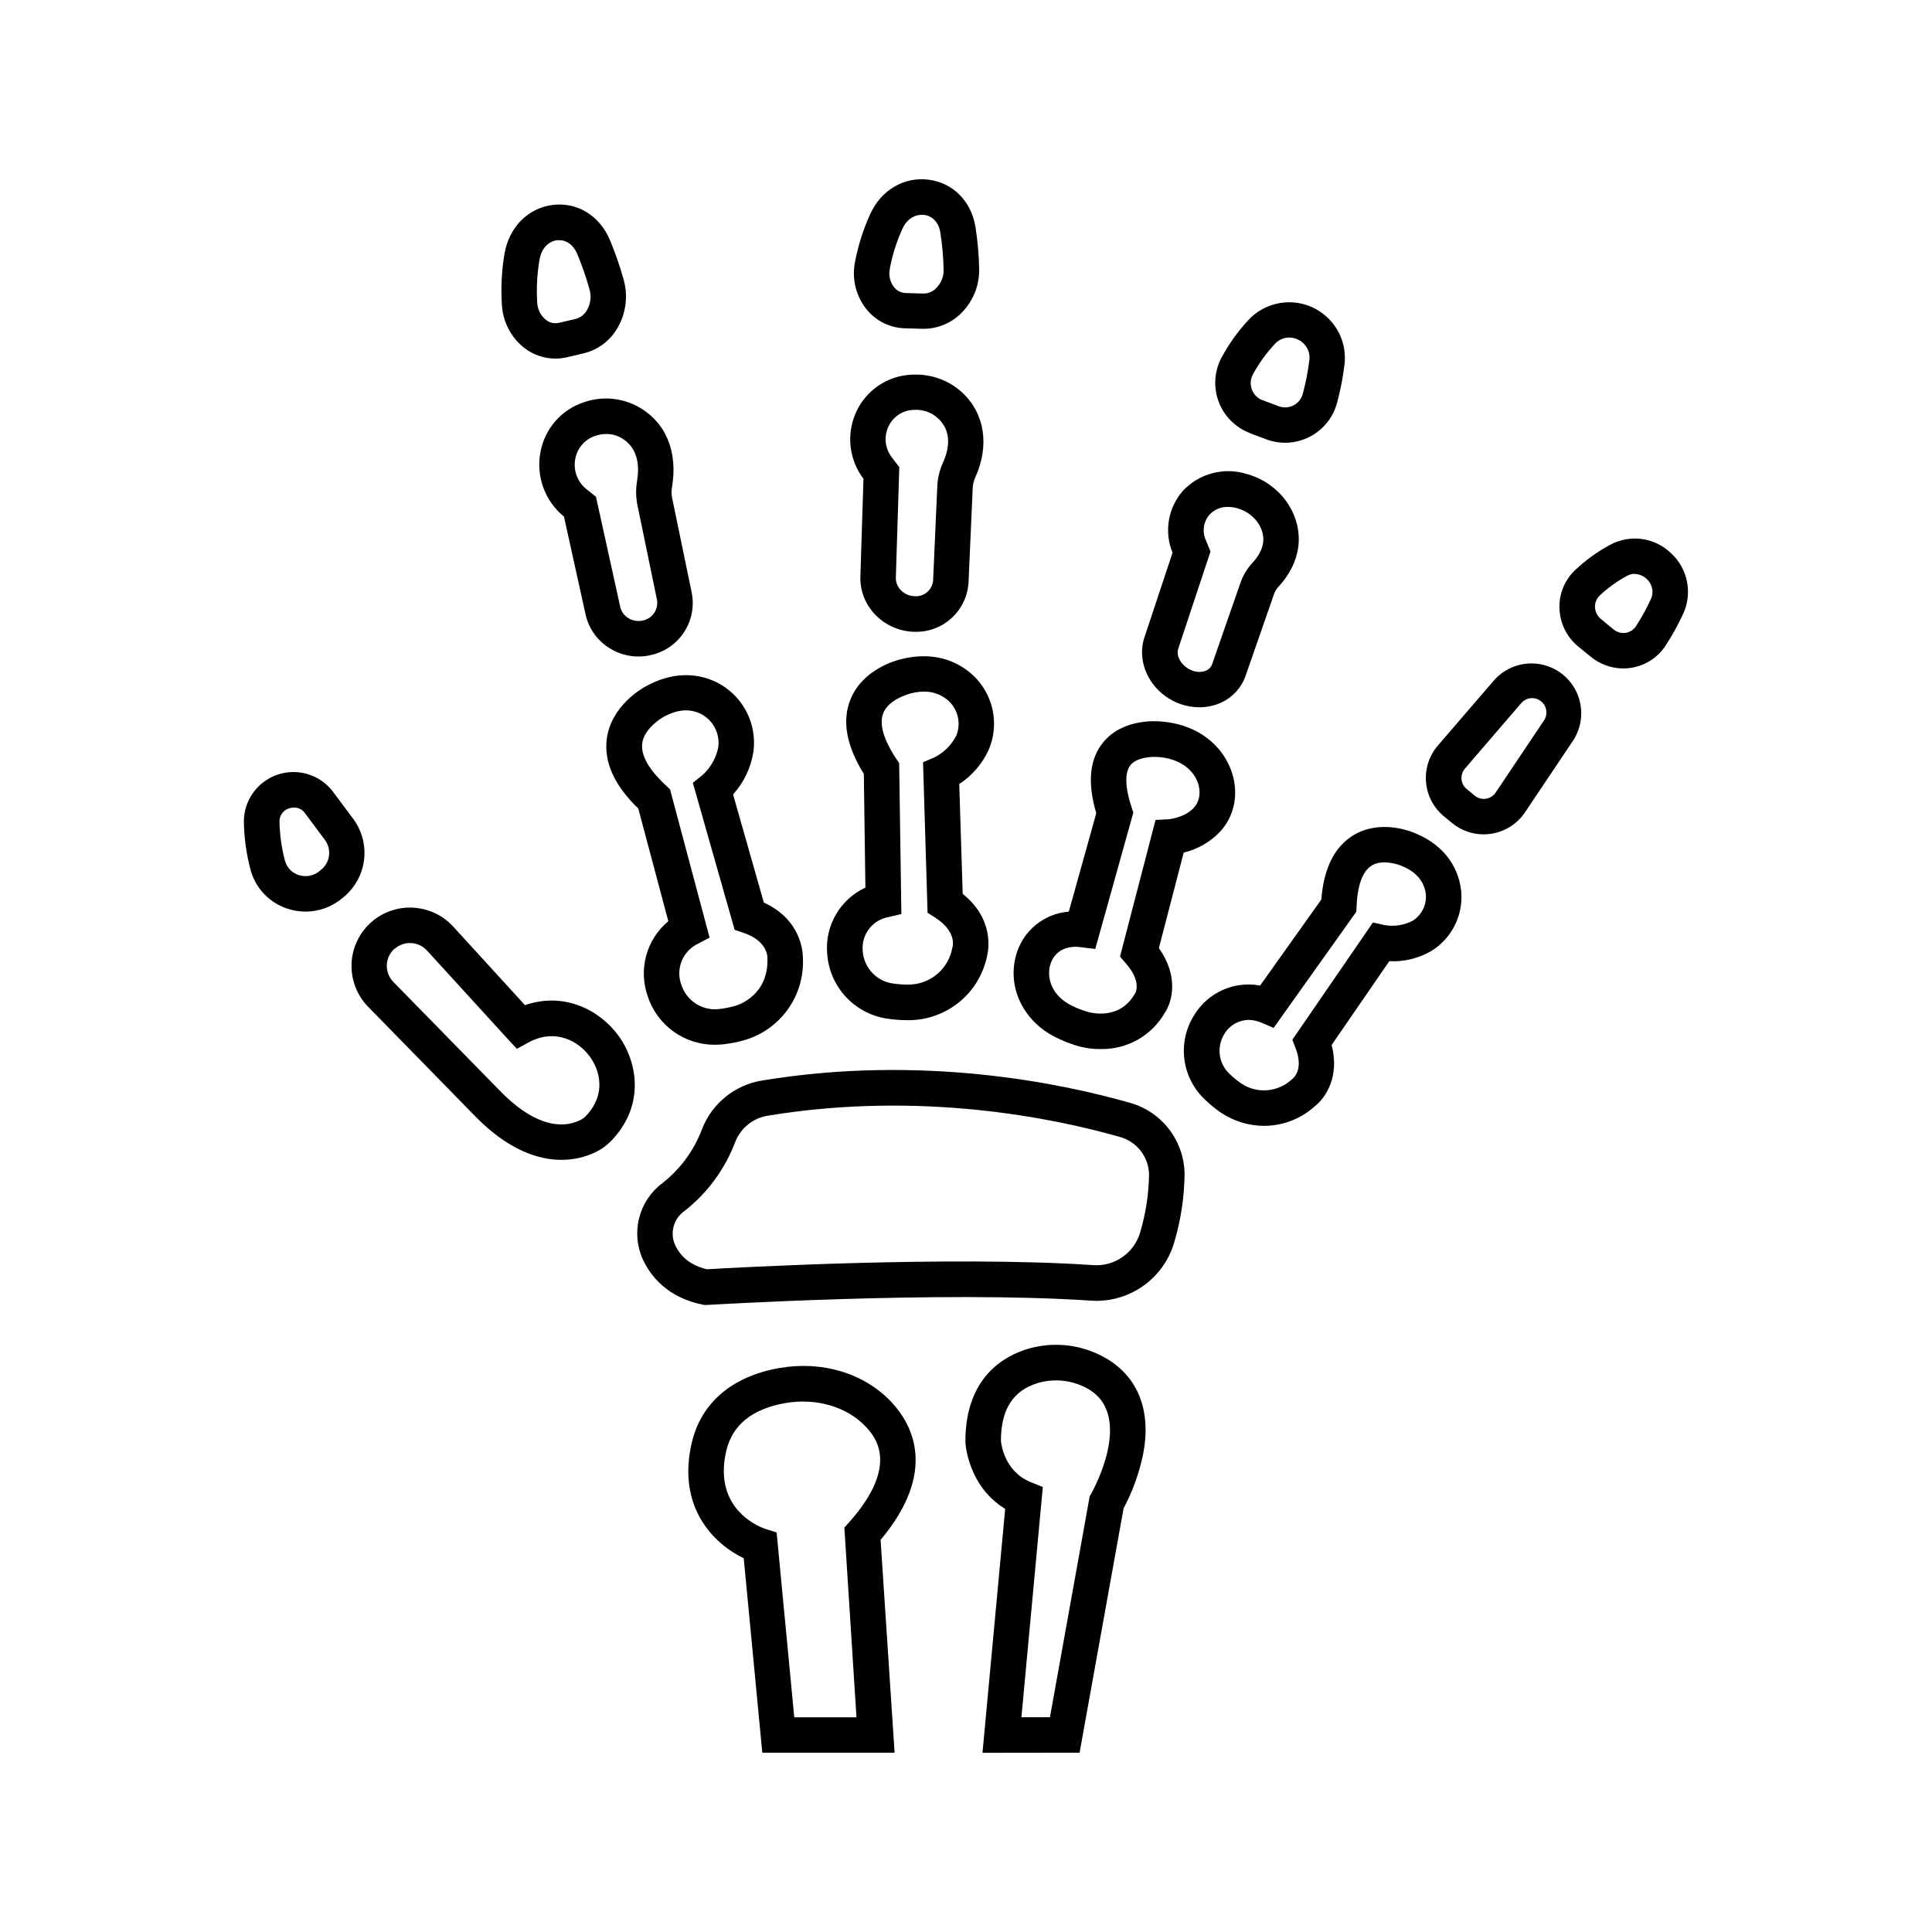
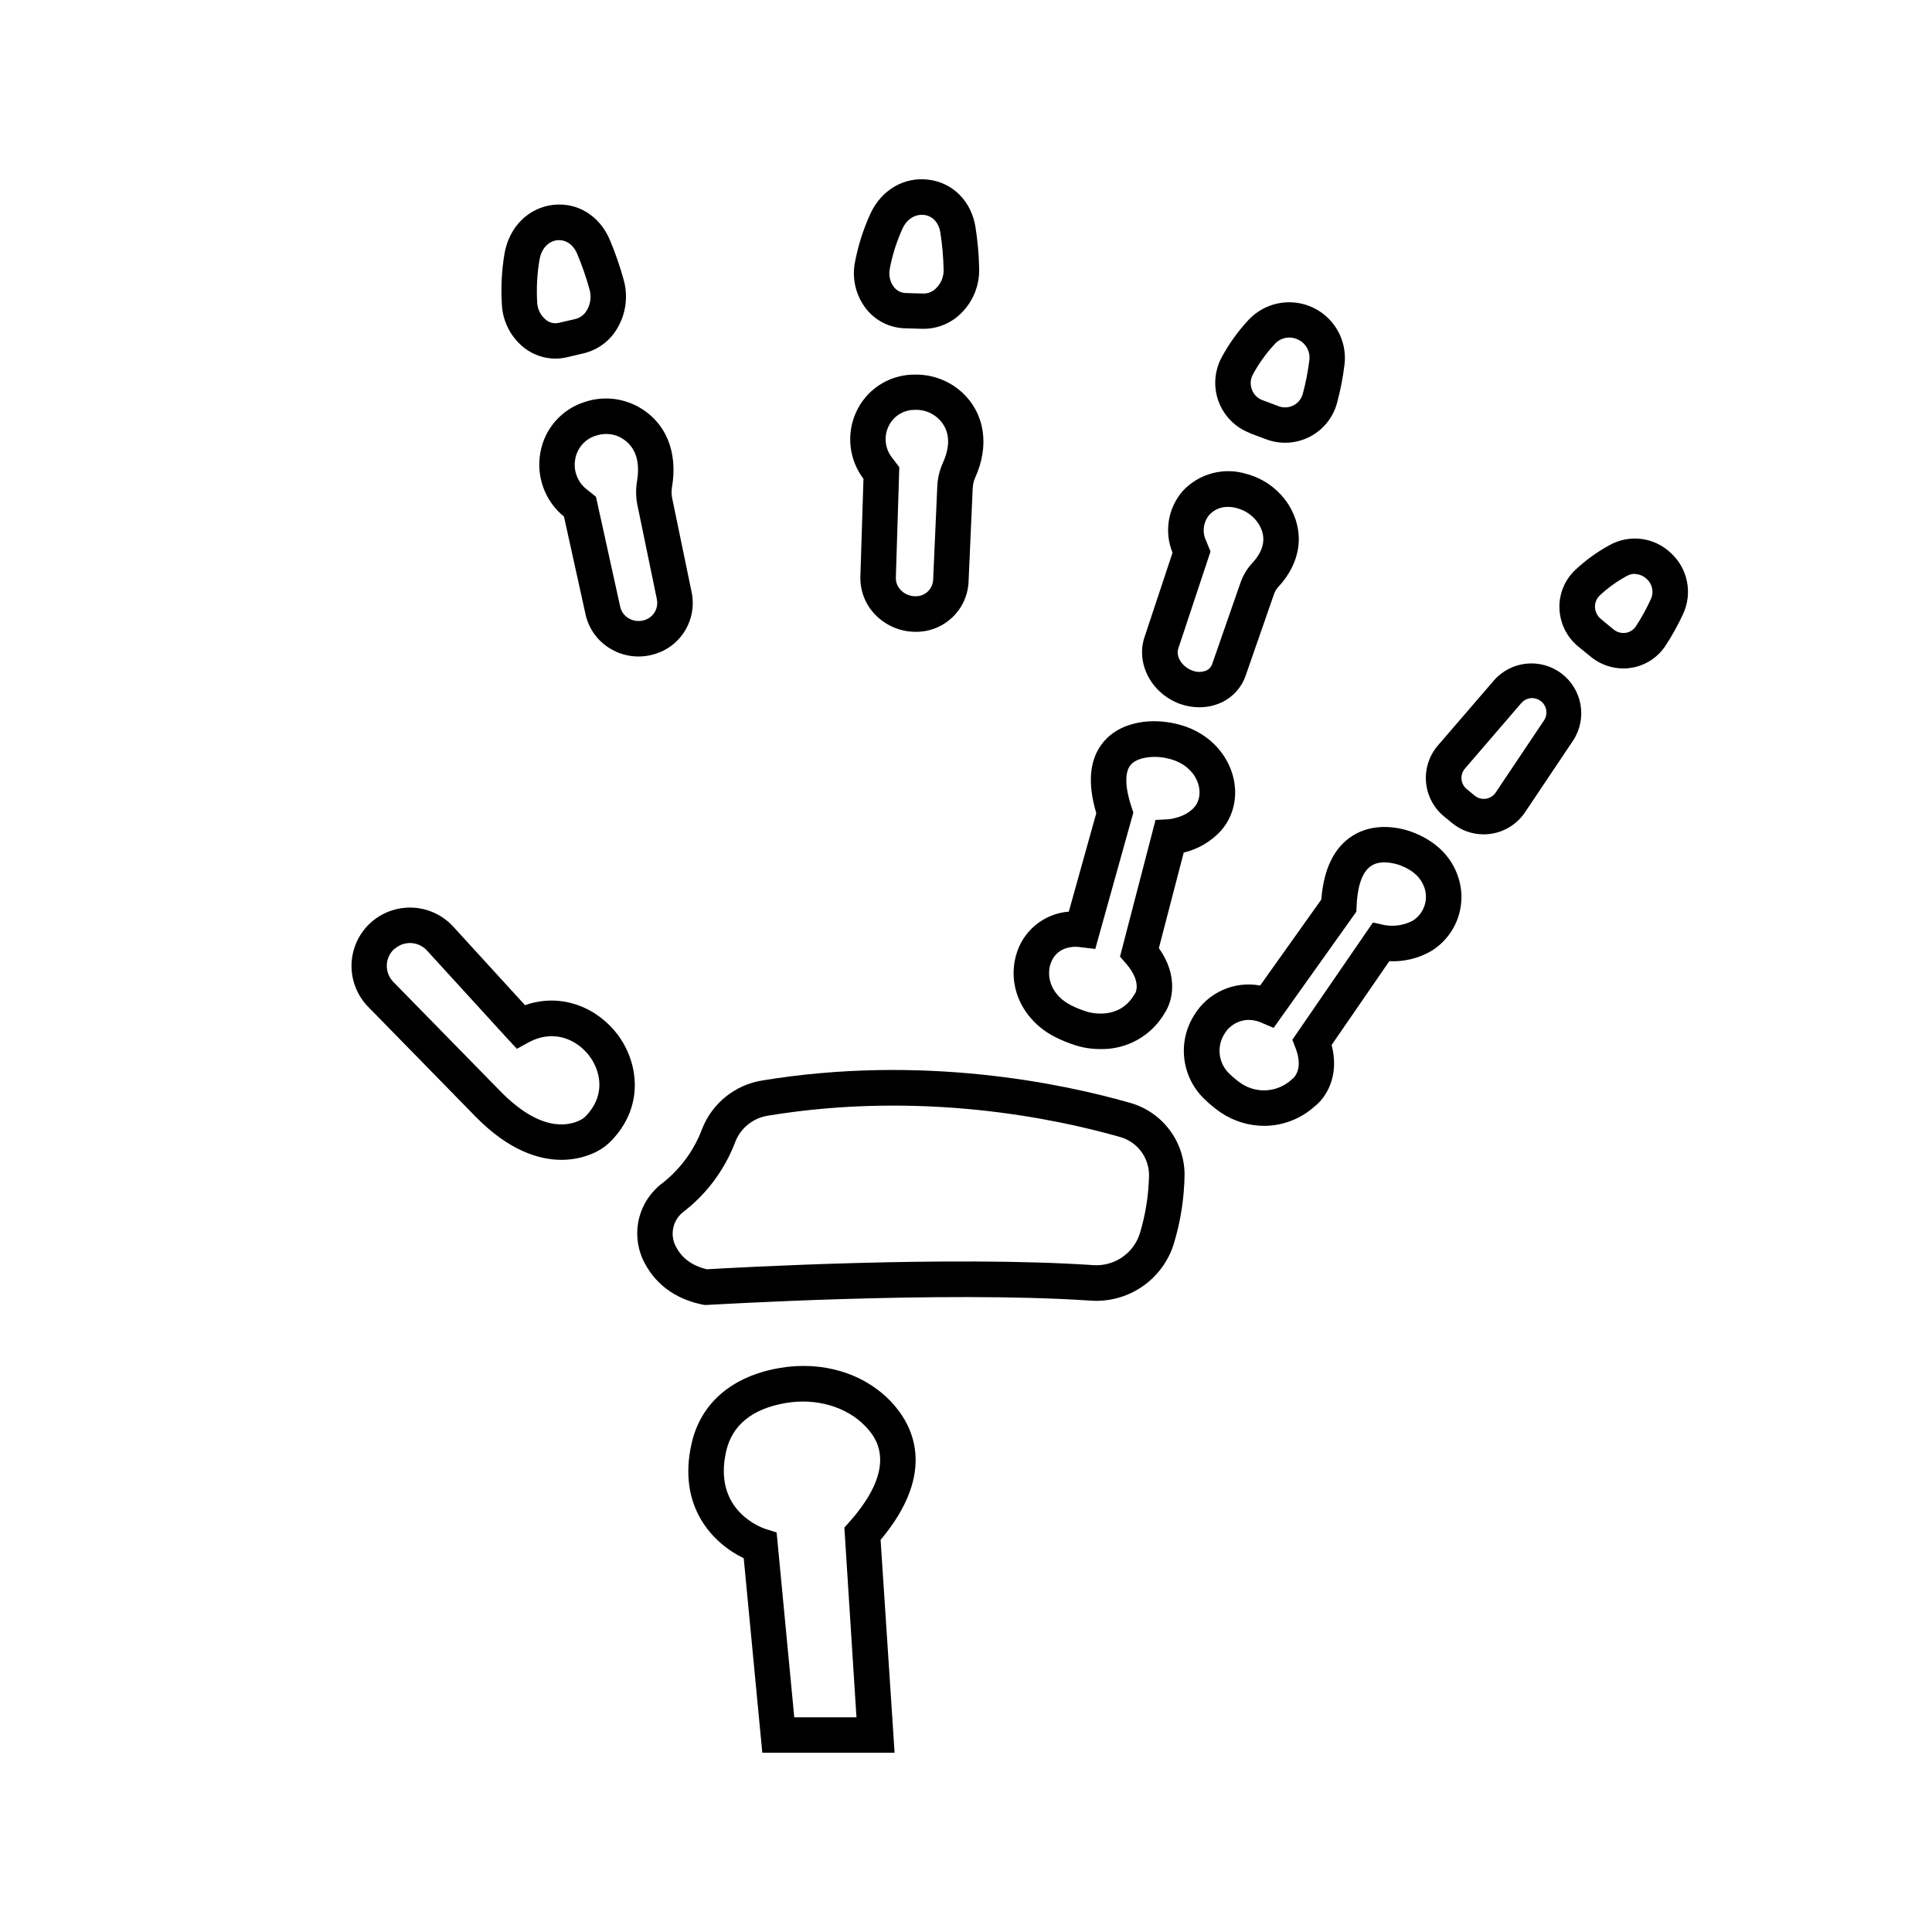
<svg xmlns="http://www.w3.org/2000/svg" fill="#000000" width="800px" height="800px" version="1.1" viewBox="144 144 512 512">
  <g>
    <path d="m455.1 473.52c1.797-5.941 2.746-12.105 2.824-18.312-0.031-4.352-1.492-8.574-4.16-12.012-2.664-3.441-6.391-5.906-10.598-7.019-18.164-5.156-54.945-12.793-97.18-5.836-7.191 1.152-13.238 6.016-15.902 12.793-2.113 5.672-5.75 10.648-10.512 14.387-3.059 2.277-5.242 5.535-6.184 9.23-0.945 3.695-0.59 7.606 1 11.07 2.953 6.25 8.324 10.352 15.637 11.875l0.621 0.129h0.629c0.621 0 62.168-3.797 101.68-1.152 4.863 0.363 9.703-0.941 13.73-3.695 4.023-2.754 6.992-6.793 8.418-11.457zm-21.559 5.738c-37.863-2.527-95.371 0.707-102.22 1.113-4.094-0.984-6.887-3.129-8.453-6.523v-0.004c-1.375-3.16-0.352-6.852 2.453-8.855 6.144-4.797 10.844-11.199 13.578-18.5 1.477-3.641 4.762-6.238 8.648-6.828 40.422-6.652 75.668 0.648 93.086 5.598 4.574 1.191 7.793 5.285 7.875 10.008-0.082 5.316-0.91 10.598-2.461 15.684-1.727 5.332-6.894 8.77-12.477 8.309z" />
    <path d="m380.19 515.52c-7.172-7.606-18.262-10.961-29.668-8.973-12.508 2.184-20.742 9.219-23.203 19.828-3.996 17.199 5.984 26.844 13.777 30.574l4.922 51.531h35.059l-3.711-56.395c15.242-18.176 8.395-30.66 2.824-36.566zm-33.328 33.664c-0.582-0.188-14.121-4.633-10.402-20.664 1.605-6.887 6.887-11.16 15.676-12.695 8.148-1.418 16.277 0.984 21.207 6.16 2.32 2.469 9.406 9.988-4.269 25.379l-1.309 1.465 3.207 50.273h-16.484l-4.676-48.984z" />
-     <path d="m430.1 608.48 11.66-64.738c2.356-4.438 4.078-9.18 5.129-14.09 2.312-11.551-1.152-20.664-9.762-25.684-6.305-3.672-13.844-4.566-20.832-2.481-6.141 1.859-16.453 7.5-16.453 24.441v0.234c0 0.512 0.719 11.711 10.539 17.711l-6.012 64.641zm2.301-96.383c12.43 7.223 0.914 27.492 0.809 27.691l-0.422 0.707-10.539 58.586h-7.559l5.668-61.008-3.227-1.301c-6.957-2.832-7.812-10.098-7.871-10.98 0-8.305 3.238-13.305 9.781-15.281 4.484-1.309 9.309-0.738 13.363 1.586z" />
    <path d="m241.57 410.82 28.43 29.066c8.855 9.055 16.848 11.484 22.801 11.484h-0.004c3.211 0.012 6.383-0.723 9.262-2.148 1.547-0.781 2.941-1.828 4.121-3.098l0.441-0.48c8.148-9.043 6.426-20.27 1.113-27.395-5.019-6.711-14.367-11.426-24.602-7.871l-19.059-20.859v-0.004c-2.75-2.973-6.547-4.758-10.59-4.973-4.039-0.219-8.008 1.148-11.059 3.812-3.195 2.805-5.094 6.797-5.258 11.047-0.16 4.25 1.43 8.375 4.402 11.418zm7.047-15.391c2.492-2.188 6.273-1.984 8.52 0.453l21.324 23.352 2.519 2.715 3.246-1.789c0.051 0 0.215-0.117 0.5-0.246 6.801-3.258 12.586 0.098 15.469 3.938 2.887 3.832 4.352 10.07-0.57 15.504l-0.316 0.355 0.004-0.004c-0.43 0.457-0.938 0.832-1.496 1.113-3.414 1.723-10.707 3.039-21.117-7.527l-28.438-29.047c-1.18-1.195-1.812-2.82-1.754-4.5 0.062-1.676 0.812-3.254 2.078-4.356z" />
-     <path d="m220.4 384.88c1.488 0.465 3.035 0.707 4.594 0.707 3.551-0.008 6.981-1.266 9.695-3.551l0.492-0.402c2.961-2.488 4.863-6.016 5.309-9.855 0.445-3.844-0.594-7.711-2.91-10.809l-5.273-7.074v-0.004c-3.41-4.582-9.391-6.438-14.797-4.586-5.406 1.848-8.996 6.984-8.879 12.695 0.094 4.219 0.684 8.414 1.762 12.496 1.328 4.953 5.109 8.875 10.008 10.383zm4.449-25.34 5.273 7.074c1.801 2.441 1.387 5.863-0.945 7.805l-0.492 0.414c-1.512 1.277-3.574 1.688-5.461 1.082-1.82-0.547-3.227-2-3.711-3.836-0.887-3.363-1.375-6.816-1.445-10.293-0.07-1.605 0.941-3.055 2.469-3.543 0.438-0.145 0.898-0.223 1.359-0.227 1.176-0.02 2.285 0.555 2.953 1.523z" />
-     <path d="m315.08 325.92c-1.043 0.562-9.133 5.215-10.273 13.863-0.809 6.129 1.969 12.34 8.344 18.488l7.961 29.855v0.004c-2.84 2.367-4.887 5.547-5.859 9.113-0.973 3.57-0.828 7.348 0.418 10.832 1.234 3.75 3.629 7.012 6.836 9.312 3.211 2.297 7.066 3.516 11.016 3.481 0.766-0.004 1.531-0.047 2.293-0.129 1.918-0.223 3.812-0.609 5.668-1.152 4.617-1.395 8.633-4.301 11.406-8.246 2.769-3.949 4.141-8.711 3.883-13.531 0-1.75-0.582-10.164-10.352-14.621l-8.148-28.664h0.004c2.824-3.121 4.688-6.992 5.363-11.148 0.586-4.094-0.266-8.266-2.406-11.809-2.141-3.539-5.445-6.227-9.344-7.606-3.719-1.301-9.625-2.039-16.809 1.957zm19.266 16.109h0.004c-0.57 2.883-2.07 5.504-4.273 7.449l-2.469 1.969 11.078 38.965 2.344 0.797c6.023 2.035 6.336 5.902 6.348 6.504v0.316c0.285 9.645-7.527 12.23-8.441 12.508h-0.004c-1.363 0.395-2.758 0.68-4.172 0.844-4.496 0.633-8.797-2.062-10.191-6.387-1.508-4.035 0.168-8.566 3.934-10.656l3.543-1.859-10.48-39.281-0.984-0.934c-3.199-2.953-6.887-7.242-6.394-11.246 0.492-4.004 5.234-6.762 5.41-6.887l0.117-0.07c3.297-1.859 6.277-2.273 9.074-1.277v-0.004c3.797 1.395 6.109 5.242 5.562 9.25z" />
    <path d="m299.26 250.43-0.375 0.117c-2.992 0.957-5.66 2.715-7.723 5.082-2.062 2.371-3.434 5.258-3.969 8.352-0.562 3.125-0.277 6.34 0.824 9.316s2.984 5.606 5.445 7.609l5.719 25.918h-0.004c0.82 3.723 3.113 6.953 6.359 8.953 2.289 1.438 4.941 2.203 7.644 2.203 1.176 0 2.352-0.141 3.492-0.422 7.441-1.738 12.148-9.074 10.629-16.562l-5.144-24.867-0.004 0.004c-0.215-0.969-0.238-1.973-0.078-2.953 1.633-9.516-1.625-17.309-8.953-21.391-4.242-2.328-9.25-2.82-13.863-1.359zm13.699 27.602 5.137 24.867h-0.004c0.48 2.527-1.137 4.977-3.652 5.527-1.34 0.332-2.762 0.105-3.934-0.629-1.094-0.664-1.871-1.75-2.144-3l-6.426-29.156-2.469-1.969c-2.422-1.898-3.586-4.984-3.023-8.008 0.496-2.906 2.574-5.293 5.383-6.18l0.234-0.07h0.004c0.84-0.266 1.715-0.398 2.598-0.402 1.355-0.008 2.695 0.332 3.887 0.984 4.723 2.637 4.922 7.754 4.262 11.59h-0.004c-0.352 2.141-0.301 4.324 0.148 6.445z" />
    <path d="m283.08 236.31c2.336 1.758 5.176 2.715 8.098 2.727 0.996-0.004 1.984-0.117 2.953-0.336l4.516-1.062c3.793-0.898 7.047-3.328 8.984-6.711 2.266-3.863 2.859-8.48 1.645-12.789-1.004-3.629-2.238-7.191-3.699-10.66-2.715-6.336-8.602-9.938-15.016-9.18-6.613 0.789-11.672 5.902-12.871 12.98-0.742 4.422-0.973 8.914-0.688 13.391 0.215 4.586 2.438 8.844 6.078 11.641zm3.887-23.449c0.59-3.504 2.824-4.988 4.715-5.215h0.551c1.969 0 3.738 1.309 4.715 3.59v0.004c1.297 3.082 2.394 6.25 3.285 9.477 0.527 1.832 0.281 3.801-0.68 5.449-0.637 1.168-1.727 2.023-3.012 2.363l-4.516 1.043c-1.168 0.254-2.387-0.035-3.316-0.789-1.434-1.141-2.293-2.852-2.352-4.684-0.223-3.758-0.02-7.527 0.609-11.238z" />
-     <path d="m363.21 396.69c0.285 4.344 2.078 8.453 5.07 11.617 2.992 3.164 6.992 5.184 11.312 5.711 1.629 0.23 3.273 0.344 4.922 0.336h0.887-0.004c4.777-0.145 9.363-1.895 13.023-4.965 3.66-3.07 6.176-7.285 7.148-11.961 0.434-1.723 1.918-9.84-6.445-16.543l-0.914-29.105c3.461-2.254 6.195-5.465 7.871-9.238 1.574-3.793 1.773-8.016 0.562-11.938s-3.758-7.297-7.191-9.543c-3.266-2.184-8.809-4.359-16.648-2.371-1.379 0.324-10.203 2.656-13.441 10.715-2.262 5.637-1.062 12.25 3.562 19.68l0.414 30.141h-0.004c-3.277 1.52-6.004 4.012-7.816 7.137s-2.617 6.731-2.309 10.328zm21.902-68.879c3.672-0.984 6.672-0.59 9.16 1.074l0.004-0.004c3.293 2.141 4.629 6.301 3.195 9.961-1.258 2.566-3.336 4.644-5.902 5.902l-2.953 1.258 1.199 39.883 2.078 1.34c5.305 3.414 4.703 7.066 4.555 7.637l-0.09 0.375 0.004-0.004c-0.988 5.43-5.606 9.453-11.121 9.684-1.426 0.047-2.852-0.035-4.262-0.234-4.531-0.461-8.066-4.133-8.352-8.68-0.387-4.109 2.297-7.879 6.305-8.855l3.938-0.914-0.582-39.98-0.766-1.152c-2.363-3.543-4.871-8.512-3.453-12.113 1.418-3.602 6.68-5.047 6.887-5.106z" />
    <path d="m372.01 296.8c-0.102 3.734 1.297 7.356 3.887 10.047 2.723 2.844 6.457 4.496 10.395 4.586h0.277-0.004c7.488 0.133 13.73-5.695 14.109-13.176l1.102-24.867 0.004 0.004c0.035-0.953 0.25-1.887 0.629-2.758 3.887-8.543 2.598-17.012-3.434-22.633-3.562-3.254-8.277-4.949-13.098-4.711h-0.324c-3.133 0.141-6.16 1.148-8.754 2.906-2.594 1.762-4.648 4.203-5.938 7.062-1.289 2.844-1.789 5.981-1.441 9.086 0.348 3.102 1.523 6.055 3.41 8.547zm7.398-39.684h0.004c1.191-2.656 3.793-4.398 6.699-4.496h0.246c2.273-0.129 4.504 0.664 6.191 2.195 3.938 3.641 2.856 8.48 1.301 11.906h-0.004c-0.879 1.961-1.375 4.078-1.457 6.227l-1.102 24.855c-0.199 2.484-2.344 4.352-4.832 4.203-1.418-0.02-2.766-0.609-3.746-1.633-0.855-0.875-1.324-2.055-1.301-3.277l0.914-29.293-1.918-2.519c-1.84-2.32-2.223-5.477-0.992-8.168z" />
    <path d="m383.75 231 4.633 0.137h0.414v0.004c3.777-0.02 7.394-1.551 10.035-4.25 3.094-3.109 4.777-7.348 4.656-11.73-0.078-3.699-0.41-7.387-0.984-11.043-1.094-6.742-5.902-11.641-12.328-12.488-6.574-0.875-12.684 2.727-15.586 9.16l-0.004 0.004c-1.812 4.008-3.152 8.215-3.984 12.535-0.906 4.41 0.172 8.996 2.953 12.539 2.477 3.129 6.207 5.008 10.195 5.133zm-3.938-15.883v0.004c0.695-3.606 1.809-7.117 3.324-10.461 1.398-3.109 3.938-3.938 5.785-3.699 2.254 0.297 3.856 2.035 4.281 4.664 0.508 3.258 0.797 6.543 0.867 9.84 0.051 1.797-0.637 3.539-1.898 4.82-0.906 0.988-2.191 1.535-3.531 1.508l-4.633-0.137-0.004-0.004c-1.227-0.035-2.375-0.625-3.117-1.602-1.066-1.406-1.449-3.215-1.043-4.93z" />
    <path d="m423.76 418.89c1.703 0.852 3.469 1.566 5.285 2.137 2.106 0.664 4.305 0.996 6.512 0.984 3.457 0.09 6.875-0.758 9.891-2.449s5.519-4.168 7.242-7.164c2.047-3.07 3.68-9.723-1.574-17.141l6.582-25.32c3.762-0.887 7.168-2.875 9.793-5.707 5.285-5.902 5.086-15.016-0.453-21.648-3.531-4.191-8.66-6.731-14.82-7.332-1.387-0.168-10.566-0.984-15.871 5.481-3.609 4.41-4.223 10.715-1.82 18.766l-7.281 26.098c-3.273 0.25-6.383 1.52-8.898 3.625s-4.312 4.945-5.133 8.121c-2.273 8.484 2.066 17.332 10.547 21.551zm6.219-23.922 4.281 0.512 10.086-36.141-0.453-1.367c-1.77-5.285-1.871-9.27-0.297-11.219 1.812-2.223 6.148-2.273 7.539-2.117h0.129c3.738 0.363 6.633 1.723 8.59 4.043 2.461 2.953 2.727 6.887 0.609 9.289-2.5 2.812-6.789 3.141-6.801 3.148l-3.434 0.176-9.418 36.223 1.625 1.871c4.062 4.684 2.539 7.586 2.449 7.766l-0.227 0.344c-4.113 7.047-11.809 4.859-12.703 4.574-1.375-0.422-2.715-0.961-4.004-1.602-5.195-2.59-6.594-7.211-5.668-10.648 0.402-1.504 1.879-4.922 6.887-4.922z" />
    <path d="m456.71 330.54c1.645 0.59 3.375 0.891 5.117 0.895 2.039 0.012 4.059-0.43 5.906-1.289 2.981-1.395 5.269-3.93 6.356-7.035l7.508-21.578c0.242-0.73 0.633-1.398 1.141-1.969 6.082-6.496 7.144-14.594 2.856-21.648-2.481-3.965-6.328-6.883-10.816-8.199l-0.422-0.117c-2.957-0.918-6.113-0.98-9.102-0.184-2.992 0.797-5.695 2.422-7.805 4.691-1.926 2.207-3.199 4.906-3.68 7.797-0.477 2.891-0.145 5.856 0.965 8.566l-7.449 22.445c-2.301 6.996 1.91 14.898 9.426 17.625zm6.887-43.297h0.004c-1.07-2.258-0.715-4.93 0.902-6.828 1.266-1.371 3.059-2.125 4.922-2.078 0.824 0 1.641 0.117 2.43 0.344l0.234 0.07h0.004c2.254 0.668 4.195 2.117 5.469 4.094 2.098 3.434 1.523 6.887-1.684 10.352h0.004c-1.414 1.52-2.488 3.32-3.16 5.285l-7.508 21.57v-0.004c-0.254 0.734-0.805 1.332-1.516 1.645-1.199 0.496-2.547 0.496-3.75 0-2.676-0.984-4.398-3.68-3.691-5.816l8.543-25.73z" />
    <path d="m475.27 258.82 4.32 1.613c3.769 1.406 7.957 1.152 11.531-0.699 3.57-1.848 6.195-5.121 7.223-9.012 0.898-3.336 1.555-6.727 1.969-10.156 0.48-4.137-0.812-8.285-3.555-11.418-2.742-3.133-6.68-4.965-10.844-5.039-4.164-0.074-8.168 1.613-11.02 4.648-2.793 2.992-5.188 6.328-7.133 9.93-1.953 3.613-2.25 7.898-0.812 11.746 1.441 3.852 4.473 6.891 8.32 8.336zm12.645-24.855c2.141 0.945 3.394 3.199 3.07 5.519-0.367 2.988-0.945 5.945-1.723 8.855-0.348 1.324-1.234 2.445-2.449 3.078s-2.641 0.723-3.926 0.246l-4.32-1.625v0.004c-1.305-0.477-2.328-1.504-2.805-2.805-0.504-1.312-0.402-2.781 0.273-4.016 1.57-2.894 3.496-5.578 5.738-7.988 1.527-1.758 4.039-2.277 6.141-1.27z" />
    <path d="m494.16 382.39-16.215 22.789c-3.359-0.625-6.828-0.211-9.945 1.184-3.117 1.395-5.738 3.707-7.512 6.629-2.211 3.484-3.137 7.633-2.617 11.727 0.523 4.094 2.457 7.879 5.473 10.699 1.305 1.258 2.707 2.406 4.199 3.434 3.406 2.289 7.418 3.512 11.523 3.512 4.93-0.027 9.676-1.867 13.332-5.164 2.953-2.273 6.68-7.961 4.496-16.266l15.285-22.211c3.859 0.195 7.695-0.73 11.051-2.656 3.336-2.027 5.863-5.16 7.141-8.848 1.281-3.691 1.23-7.715-0.137-11.375-1.277-3.504-4.301-8.285-11.434-11.121-1.238-0.531-9.297-3.641-16.305 0.727-4.898 3.066-7.695 8.734-8.336 16.941zm13.285-8.973c2.953-1.898 7.539-0.137 7.723-0.07l0.117 0.051c3.199 1.27 5.195 3.109 6.121 5.637h0.004c1.238 3.297 0.008 7.012-2.953 8.922-2.301 1.227-4.941 1.652-7.508 1.211l-3.109-0.699-21.352 31.074 0.887 2.312c2.016 5.266-0.316 7.586-0.707 7.922l-0.285 0.234-0.004 0.004c-3.656 3.445-9.203 3.922-13.395 1.148-1.082-0.738-2.098-1.566-3.039-2.477-3.035-2.746-3.641-7.281-1.438-10.727 1.34-2.25 3.758-3.641 6.379-3.672 1.008 0.012 2.004 0.195 2.949 0.543l3.691 1.574 21.914-30.789 0.07-1.387c0.137-3.906 0.973-8.938 3.934-10.797z" />
    <path d="m562.3 315.38 3.336 2.715c2.422 1.973 5.445 3.047 8.57 3.051 0.703 0.004 1.402-0.055 2.094-0.168 3.734-0.59 7.043-2.734 9.105-5.902 1.738-2.664 3.285-5.449 4.621-8.336 2.578-5.523 1.27-12.078-3.234-16.188-4.356-4.176-10.918-5.031-16.199-2.113-3.324 1.801-6.398 4.027-9.148 6.621-2.805 2.652-4.328 6.387-4.172 10.242 0.145 3.926 1.977 7.598 5.027 10.078zm14.938-19.266c1.168 0.031 2.285 0.496 3.137 1.297 1.535 1.352 1.984 3.559 1.102 5.402-1.133 2.477-2.445 4.863-3.934 7.144-0.602 0.938-1.578 1.57-2.676 1.742-1.168 0.18-2.356-0.148-3.269-0.898l-3.336-2.762c-0.949-0.773-1.523-1.918-1.574-3.141-0.047-1.152 0.406-2.273 1.242-3.07 2.16-2.031 4.574-3.773 7.184-5.184 0.648-0.371 1.379-0.57 2.125-0.582z" />
    <path d="m526.68 360.36 2.106 1.73c2.363 1.957 5.336 3.023 8.402 3.023 0.637-0.004 1.27-0.051 1.898-0.141 3.691-0.539 6.981-2.613 9.062-5.707l12.793-19.09c3.738-5.793 2.391-13.488-3.098-17.664-5.484-4.176-13.262-3.43-17.852 1.715l-14.926 17.328c-2.32 2.691-3.457 6.203-3.152 9.742 0.305 3.539 2.023 6.805 4.766 9.062zm23.332-31.359h-0.004c0.844 0 1.66 0.281 2.324 0.797 1.586 1.223 1.953 3.469 0.836 5.137l-12.793 19.09c-0.594 0.895-1.547 1.496-2.609 1.652-1.066 0.156-2.148-0.148-2.977-0.836l-2.098-1.73v-0.004c-0.793-0.648-1.289-1.59-1.375-2.609-0.09-1.02 0.234-2.035 0.902-2.812l14.938-17.359v0.004c0.711-0.836 1.754-1.324 2.852-1.328z" />
  </g>
</svg>